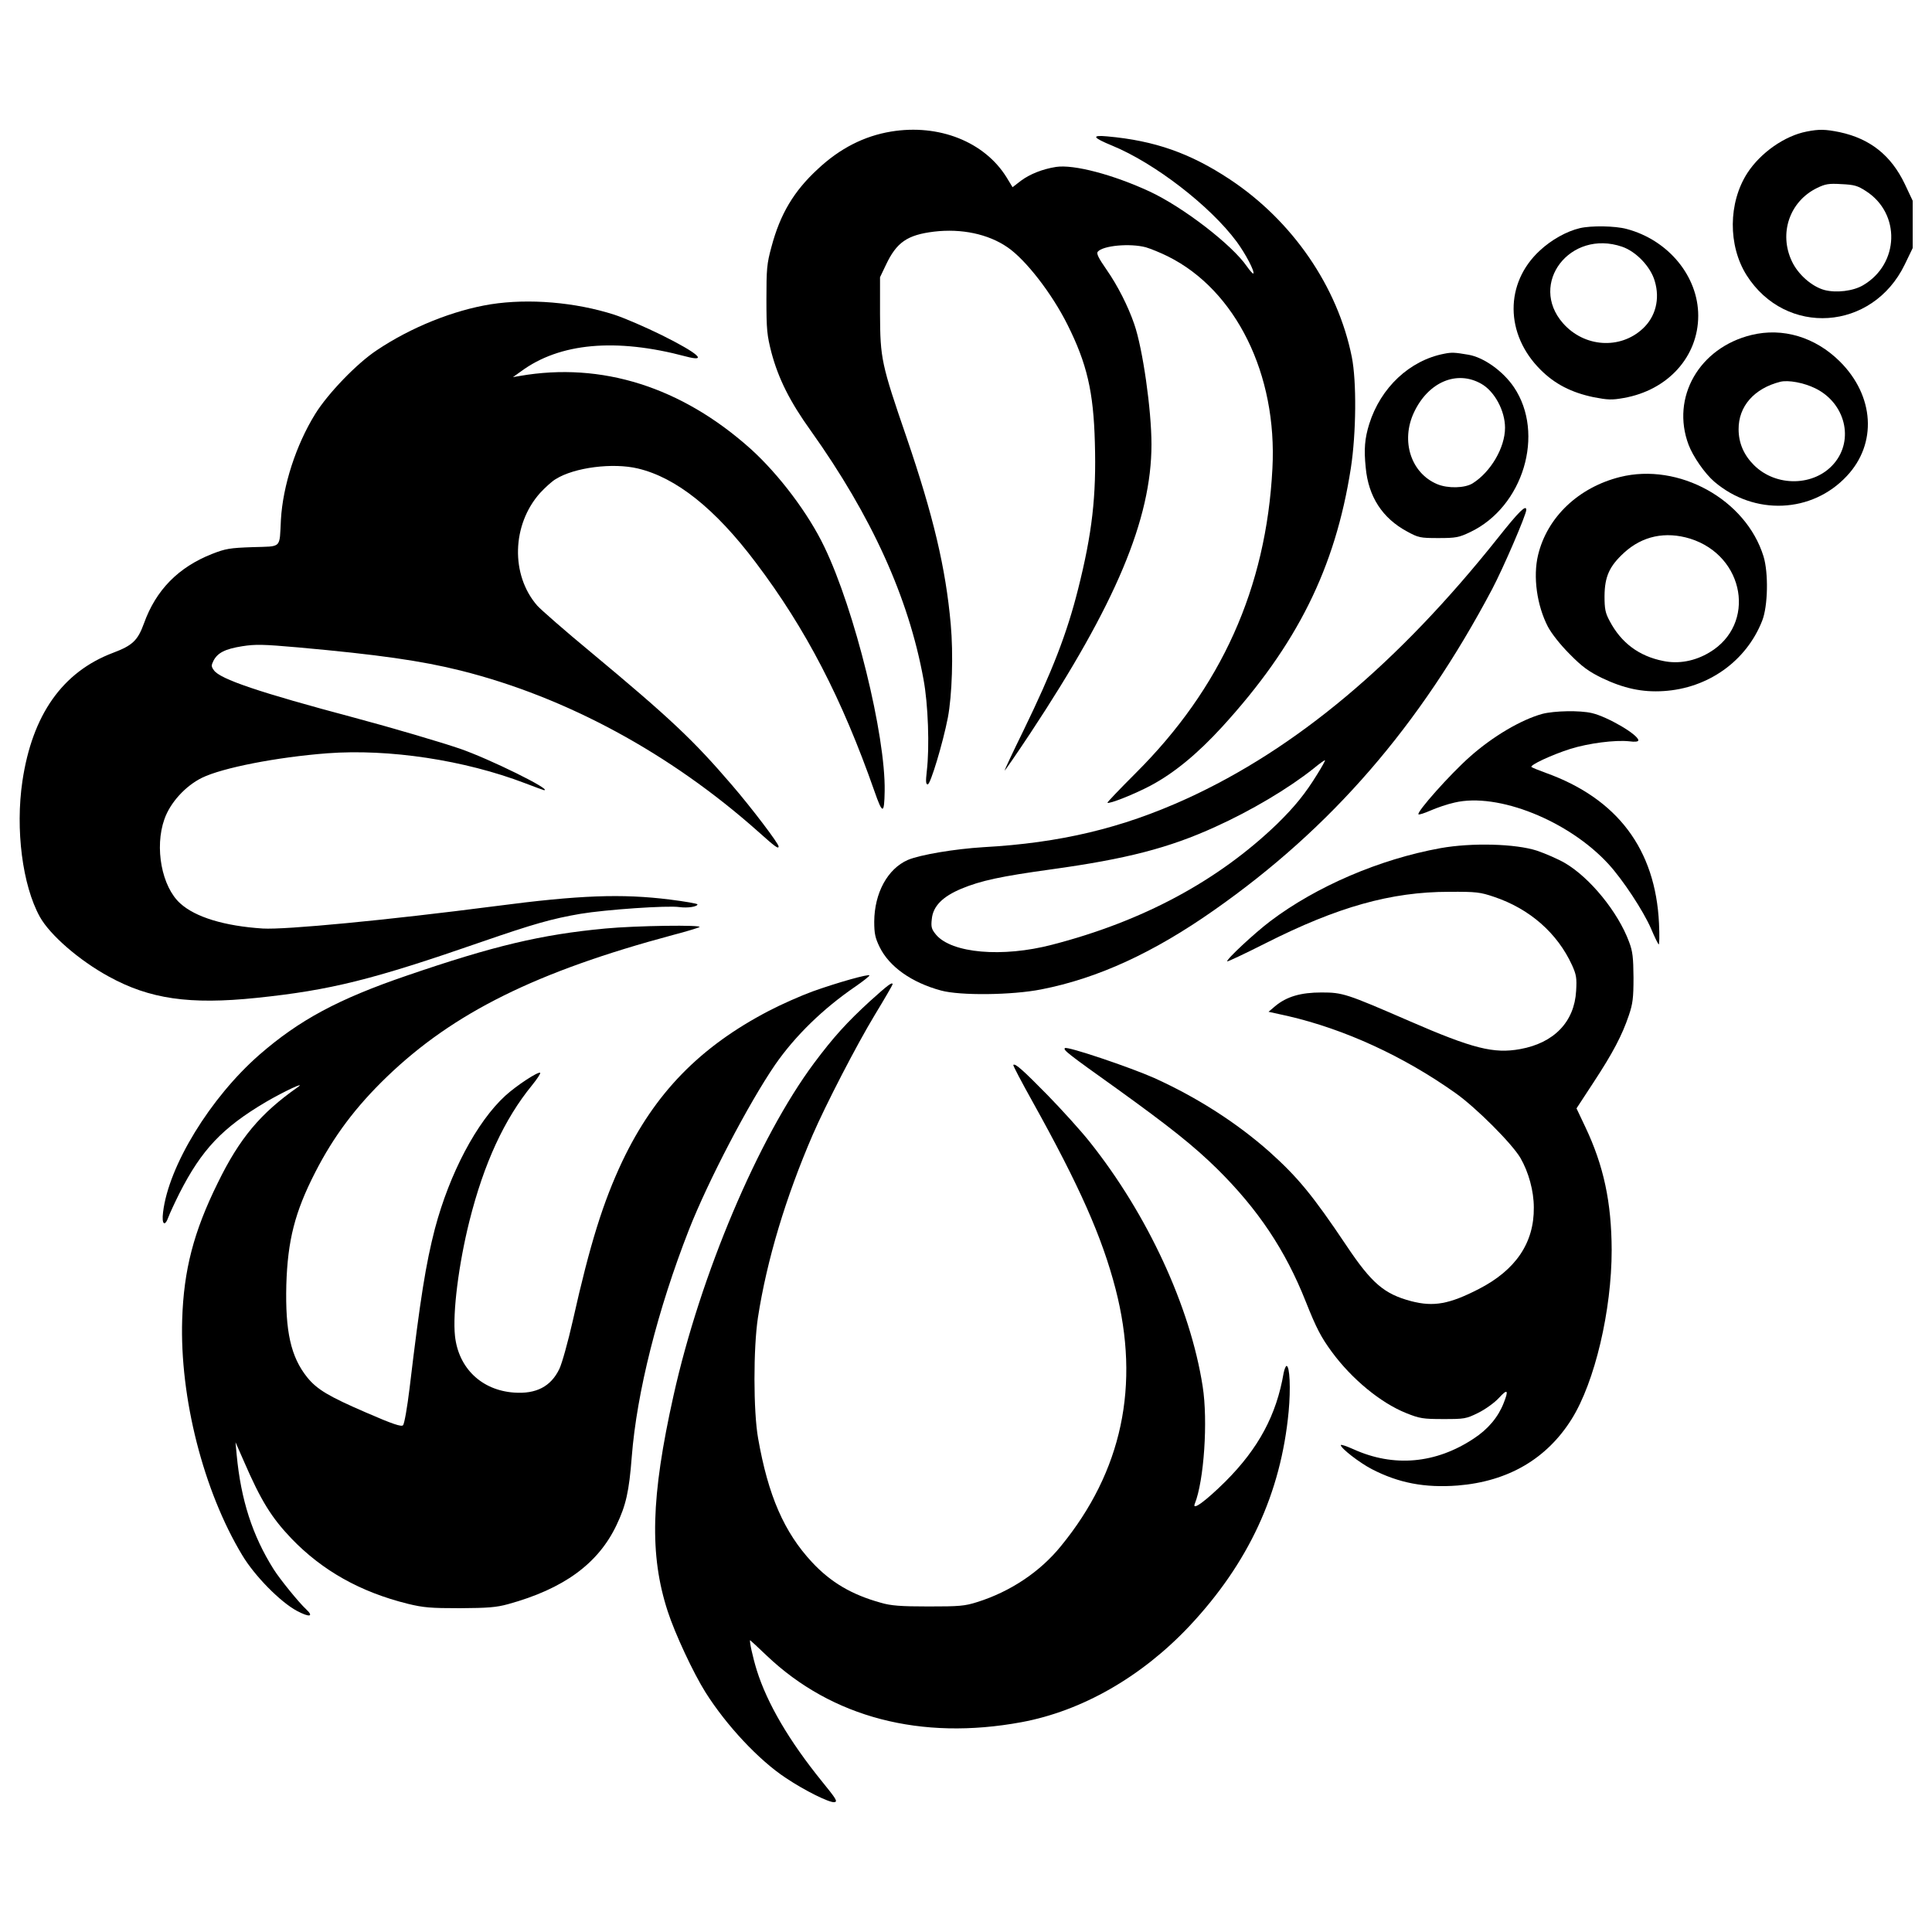
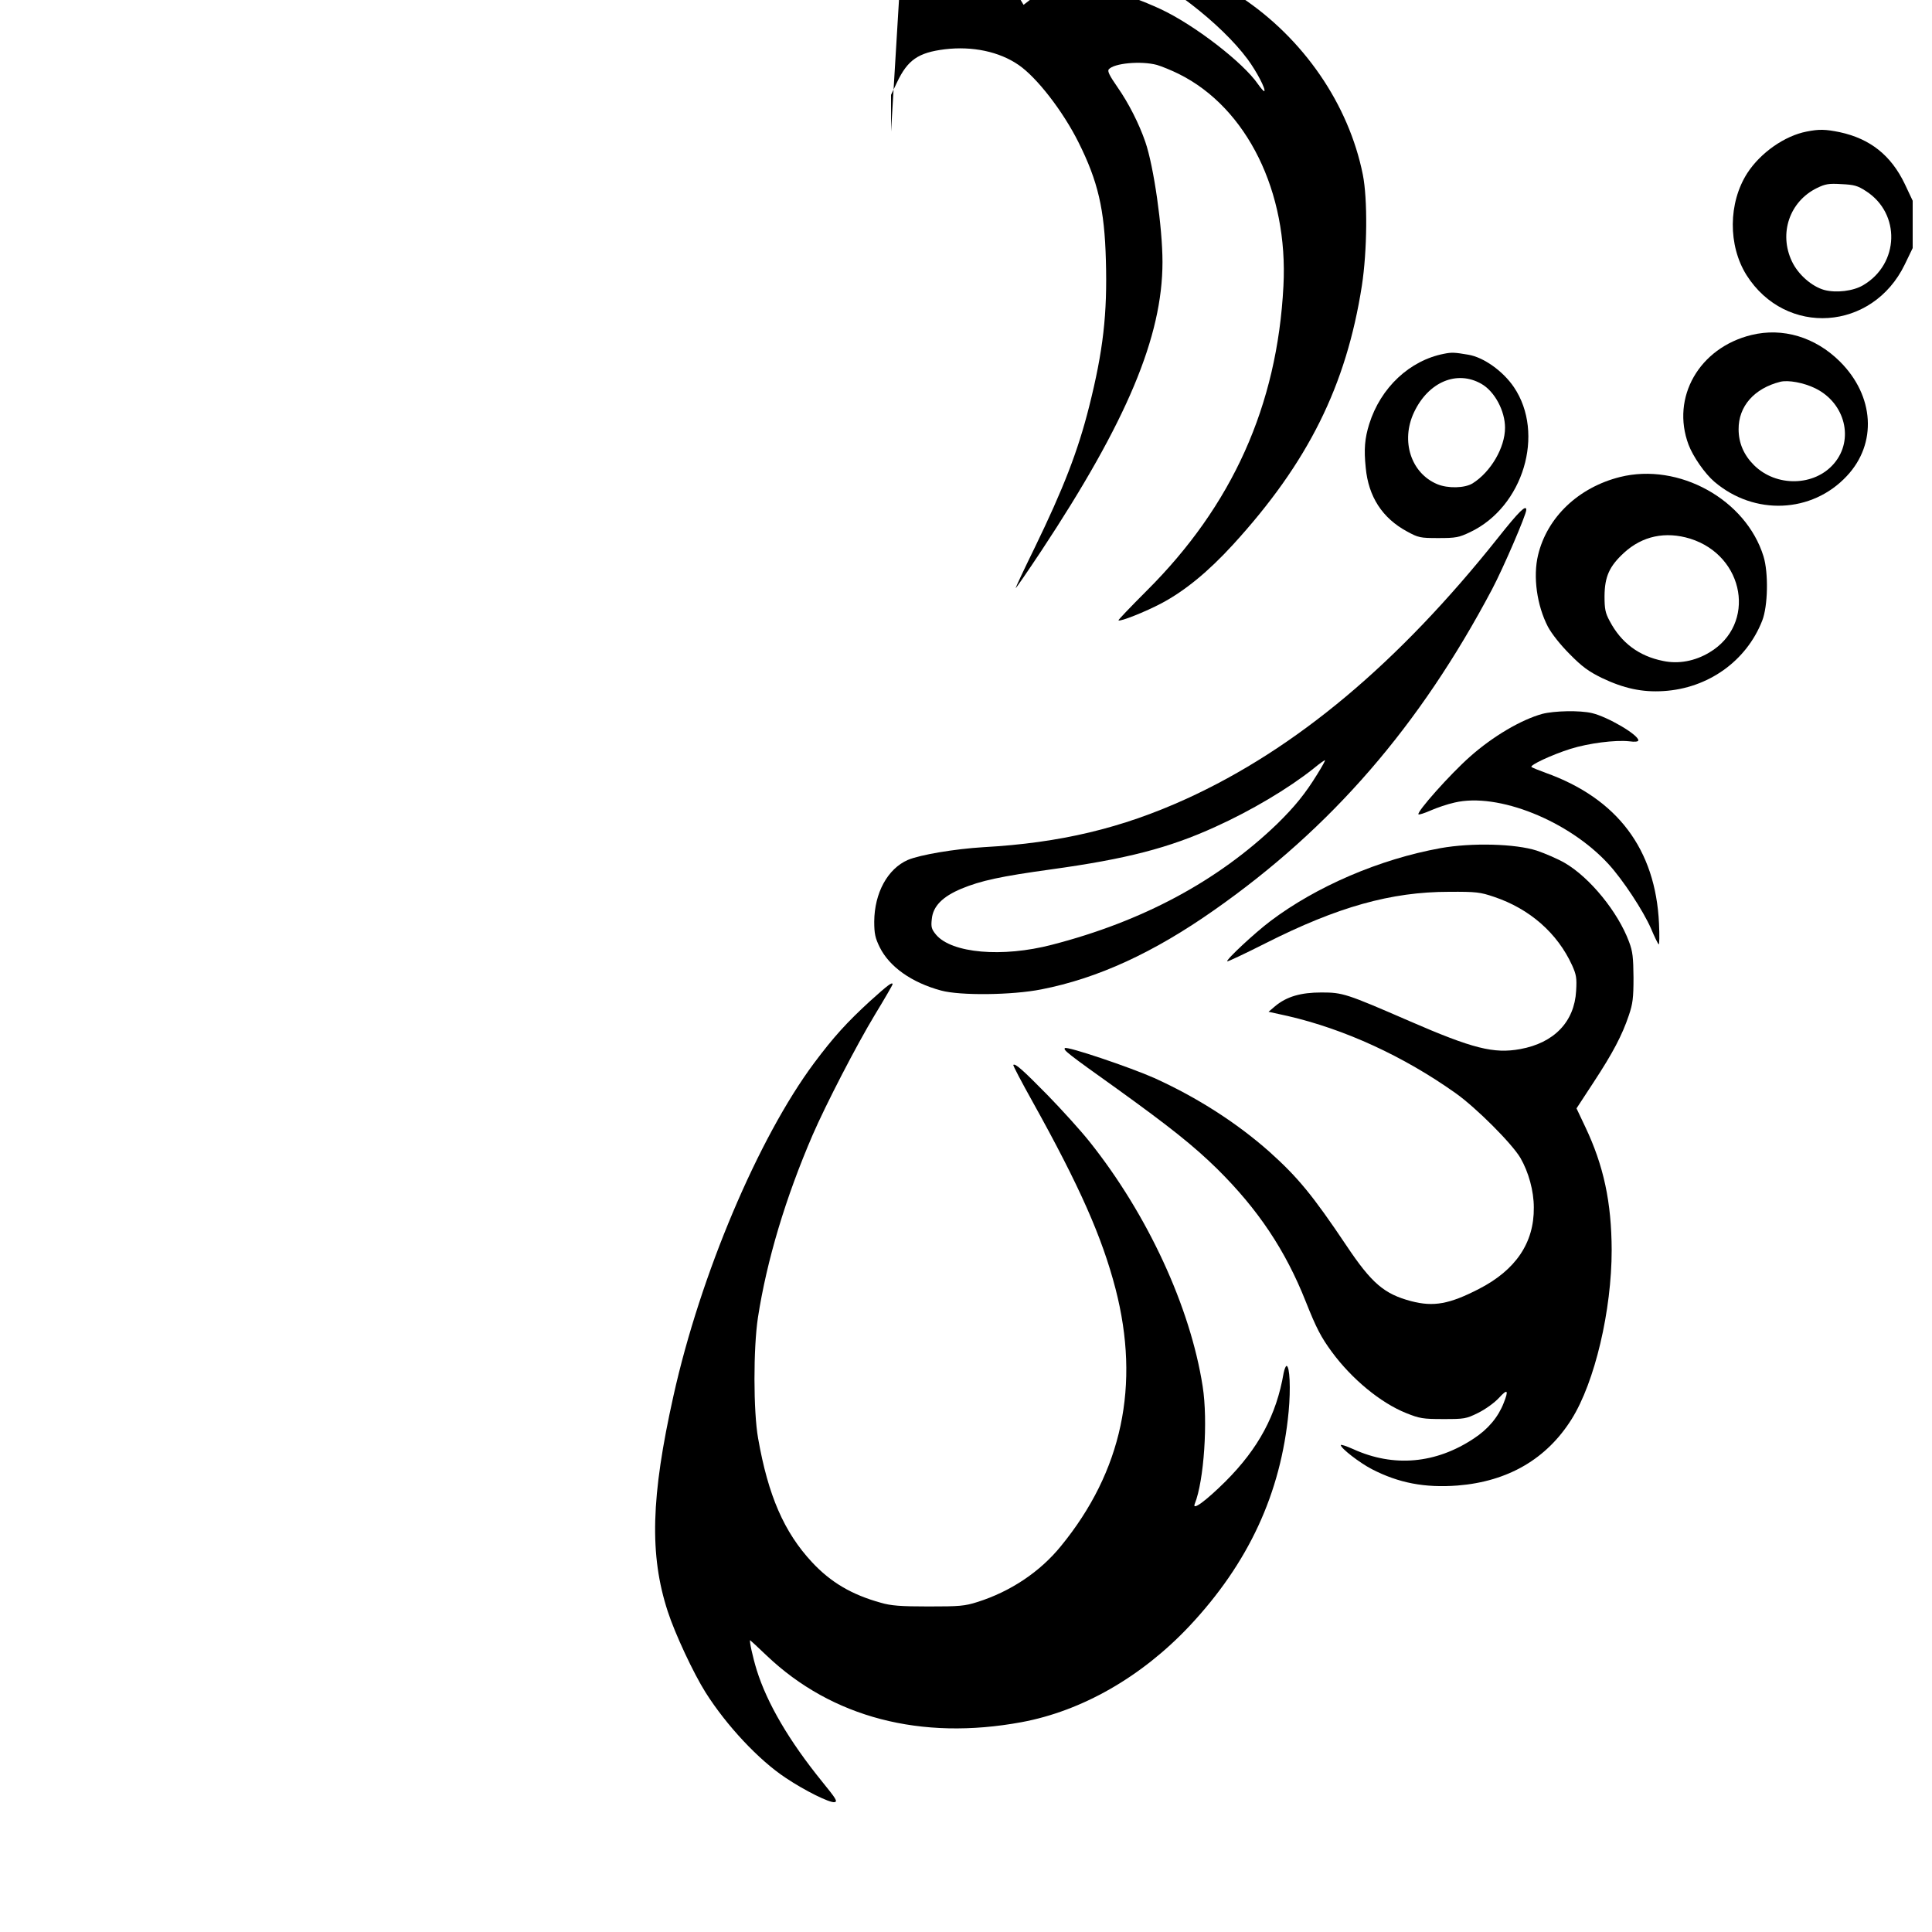
<svg xmlns="http://www.w3.org/2000/svg" version="1.0" width="1000pt" height="1000pt" viewBox="0 0 1000 1000" preserveAspectRatio="xMidYMid meet">
  <g transform="translate(0,1000) scale(0.1,-0.1)" fill="#000000" stroke="none">
-     <path d="M4612 9319 c-139 -23 -265 -87 -379 -194 -124 -114 -195 -233 -240 -403 -24 -87 -26 -115 -26 -272 0 -157 3 -185 26 -275 36 -135 96 -255 204 -405 314 -441 506 -863 583 -1286 24 -128 32 -350 17 -476 -6 -53 -5 -68 5 -68 14 0 78 212 104 345 22 116 29 329 15 484 -26 291 -90 561 -229 968 -130 378 -136 407 -137 638 l0 190 31 65 c55 116 110 154 248 171 142 17 281 -12 381 -81 95 -65 230 -240 310 -400 101 -202 135 -347 142 -611 8 -278 -14 -469 -87 -759 -58 -230 -133 -423 -281 -728 -55 -112 -99 -206 -99 -210 0 -4 60 83 133 193 442 669 627 1108 627 1495 0 178 -45 495 -89 622 -32 93 -86 200 -144 283 -41 59 -53 83 -45 92 26 32 167 45 249 23 24 -7 76 -28 114 -47 352 -175 567 -611 541 -1098 -32 -619 -265 -1136 -709 -1578 -82 -82 -147 -150 -145 -152 8 -8 139 44 224 89 120 64 241 163 370 304 388 425 585 821 666 1339 28 183 30 449 5 575 -73 364 -307 705 -632 920 -204 135 -388 200 -633 222 -85 8 -77 -6 25 -48 219 -90 506 -311 644 -497 47 -64 95 -156 86 -165 -2 -2 -17 14 -33 37 -77 112 -330 307 -504 388 -188 87 -392 141 -484 127 -70 -11 -135 -37 -181 -71 l-44 -34 -31 51 c-114 184 -350 278 -598 237z" />
+     <path d="M4612 9319 l0 190 31 65 c55 116 110 154 248 171 142 17 281 -12 381 -81 95 -65 230 -240 310 -400 101 -202 135 -347 142 -611 8 -278 -14 -469 -87 -759 -58 -230 -133 -423 -281 -728 -55 -112 -99 -206 -99 -210 0 -4 60 83 133 193 442 669 627 1108 627 1495 0 178 -45 495 -89 622 -32 93 -86 200 -144 283 -41 59 -53 83 -45 92 26 32 167 45 249 23 24 -7 76 -28 114 -47 352 -175 567 -611 541 -1098 -32 -619 -265 -1136 -709 -1578 -82 -82 -147 -150 -145 -152 8 -8 139 44 224 89 120 64 241 163 370 304 388 425 585 821 666 1339 28 183 30 449 5 575 -73 364 -307 705 -632 920 -204 135 -388 200 -633 222 -85 8 -77 -6 25 -48 219 -90 506 -311 644 -497 47 -64 95 -156 86 -165 -2 -2 -17 14 -33 37 -77 112 -330 307 -504 388 -188 87 -392 141 -484 127 -70 -11 -135 -37 -181 -71 l-44 -34 -31 51 c-114 184 -350 278 -598 237z" />
    <path d="M9351 9319 c-114 -22 -239 -110 -307 -215 -99 -154 -100 -375 -4 -528 203 -320 652 -290 819 55 l41 85 0 123 0 122 -41 87 c-71 148 -179 234 -337 268 -74 15 -106 16 -171 3z m307 -308 c181 -116 173 -377 -14 -487 -52 -31 -140 -41 -201 -25 -65 18 -136 80 -168 148 -69 145 -12 311 130 380 43 21 61 24 126 20 66 -3 84 -8 127 -36z" />
-     <path d="M8177 8819 c-68 -16 -147 -60 -207 -116 -182 -168 -181 -433 4 -617 74 -74 160 -118 275 -142 73 -14 94 -15 155 -4 229 40 386 214 386 426 0 204 -155 392 -371 449 -59 16 -183 18 -242 4z m219 -96 c73 -25 148 -104 169 -178 28 -93 4 -185 -62 -246 -117 -109 -303 -97 -413 28 -180 205 37 488 306 396z" />
-     <path d="M2540 8425 c-193 -31 -413 -119 -590 -238 -103 -68 -253 -224 -318 -329 -100 -161 -168 -372 -178 -548 -8 -152 7 -137 -146 -142 -119 -4 -141 -8 -210 -35 -175 -69 -291 -187 -353 -360 -32 -88 -59 -114 -160 -152 -262 -99 -418 -321 -469 -664 -37 -250 0 -539 90 -702 52 -94 204 -226 356 -309 212 -117 419 -147 766 -111 384 40 600 94 1165 290 269 93 365 120 511 145 131 22 451 44 512 35 43 -6 94 2 94 14 0 4 -64 15 -143 25 -249 31 -468 23 -902 -34 -564 -73 -1088 -123 -1205 -116 -199 13 -349 59 -427 130 -96 86 -134 290 -82 436 30 86 109 172 194 214 106 52 388 107 649 127 319 24 710 -35 1024 -155 52 -20 96 -36 98 -36 46 0 -282 162 -436 215 -103 35 -347 107 -545 160 -492 131 -697 200 -728 246 -14 19 -14 25 -2 49 21 41 60 61 148 75 69 11 109 10 291 -6 412 -37 637 -69 841 -120 547 -137 1085 -429 1540 -834 88 -79 105 -91 105 -76 0 15 -137 196 -241 317 -200 233 -316 343 -734 691 -132 109 -255 217 -274 238 -139 159 -132 420 15 584 25 27 61 60 80 71 97 61 297 86 426 55 198 -47 401 -209 610 -487 260 -344 446 -704 614 -1183 42 -121 51 -121 53 0 5 289 -155 938 -312 1264 -82 172 -235 375 -381 507 -358 321 -772 452 -1196 378 l-35 -6 42 30 c199 147 490 174 853 77 117 -31 65 16 -124 110 -83 41 -194 89 -246 106 -202 65 -443 85 -640 54z" />
    <path d="M9065 8266 c-270 -66 -417 -323 -325 -568 23 -61 84 -149 133 -191 207 -177 506 -164 686 29 158 168 143 415 -36 593 -127 126 -295 177 -458 137z m331 -276 c155 -76 202 -266 97 -389 -101 -119 -300 -123 -415 -8 -52 52 -79 114 -79 185 -1 119 81 212 216 246 42 10 122 -5 181 -34z" />
    <path d="M7475 8169 c-178 -34 -329 -175 -388 -364 -23 -74 -28 -130 -18 -226 14 -150 86 -261 214 -330 59 -32 67 -34 162 -34 91 0 106 3 165 31 275 131 388 510 226 750 -56 83 -157 155 -236 168 -70 12 -86 13 -125 5z m193 -156 c68 -39 122 -139 122 -227 0 -103 -74 -229 -168 -288 -41 -25 -128 -27 -183 -4 -136 57 -190 224 -120 372 74 157 222 220 349 147z" />
    <path d="M8385 7531 c-215 -54 -377 -208 -424 -404 -27 -112 -6 -261 51 -371 20 -37 64 -93 113 -142 64 -65 97 -89 166 -123 113 -54 209 -75 319 -68 231 14 429 155 511 364 30 76 33 248 7 333 -91 295 -439 487 -743 411z m363 -319 c284 -89 344 -444 100 -589 -75 -45 -160 -61 -240 -44 -125 25 -217 94 -276 206 -23 42 -27 63 -27 130 1 101 25 154 101 224 95 87 214 112 342 73z" />
    <path d="M7755 7218 c-517 -650 -1047 -1094 -1615 -1353 -334 -152 -653 -228 -1050 -250 -148 -9 -327 -39 -391 -66 -105 -46 -173 -171 -174 -319 0 -62 5 -85 28 -132 50 -102 166 -184 318 -225 99 -27 368 -24 519 6 292 57 581 190 894 410 608 426 1064 953 1439 1661 58 110 177 386 177 411 0 29 -38 -8 -145 -143z m-936 -1224 c-62 -101 -117 -169 -210 -260 -306 -294 -695 -503 -1164 -624 -257 -67 -519 -44 -600 52 -23 28 -27 39 -22 81 6 66 55 116 153 157 101 42 204 64 464 100 391 54 611 111 850 220 186 84 381 200 510 303 30 25 56 43 58 42 2 -2 -16 -34 -39 -71z" />
    <path d="M7983 6305 c-109 -30 -256 -116 -375 -222 -103 -91 -277 -287 -266 -298 3 -3 31 6 63 20 32 14 87 33 124 41 224 53 591 -94 797 -319 74 -81 179 -240 220 -334 17 -41 35 -77 39 -81 4 -4 5 45 2 108 -18 385 -216 647 -587 780 -36 13 -68 26 -73 30 -11 9 104 63 202 94 93 29 231 47 304 39 29 -4 47 -2 47 5 0 29 -159 122 -240 141 -63 15 -195 12 -257 -4z" />
    <path d="M7456 5610 c-315 -57 -643 -198 -881 -378 -82 -62 -230 -200 -223 -208 3 -2 92 40 199 94 372 188 649 266 949 266 142 1 162 -2 233 -26 185 -62 328 -188 404 -354 22 -49 25 -66 21 -133 -9 -160 -114 -269 -289 -301 -137 -25 -245 2 -574 145 -327 142 -345 148 -455 148 -107 0 -180 -21 -240 -71 l-34 -29 100 -22 c294 -68 599 -208 868 -399 106 -75 292 -261 336 -336 42 -73 69 -170 69 -256 2 -183 -94 -324 -285 -422 -152 -78 -233 -93 -349 -63 -140 37 -205 92 -336 288 -175 261 -252 354 -398 485 -169 150 -375 282 -596 382 -126 56 -452 166 -463 155 -10 -9 12 -27 266 -208 275 -198 401 -298 523 -418 210 -208 352 -419 458 -687 54 -136 79 -184 135 -260 103 -140 252 -263 384 -316 70 -28 87 -31 192 -31 110 0 118 1 181 32 38 19 84 52 108 78 44 48 51 41 24 -27 -28 -72 -80 -135 -155 -184 -196 -130 -414 -150 -623 -55 -36 16 -65 26 -65 21 0 -16 95 -90 160 -124 139 -72 275 -98 445 -85 261 21 461 138 590 344 120 192 207 563 207 875 -1 247 -41 436 -137 638 l-45 95 89 136 c99 151 147 242 182 346 20 59 24 89 24 195 -1 104 -4 135 -23 185 -57 154 -202 332 -332 408 -36 21 -101 49 -145 64 -111 36 -337 42 -499 13z" />
-     <path d="M3133 5194 c-332 -31 -579 -90 -1028 -244 -354 -121 -555 -229 -762 -409 -254 -222 -471 -576 -499 -816 -8 -63 9 -77 28 -24 6 17 32 73 57 123 115 226 222 339 447 472 94 55 214 111 164 76 -191 -134 -300 -263 -413 -495 -125 -253 -176 -451 -184 -707 -13 -404 110 -887 311 -1220 64 -107 197 -242 283 -288 66 -35 89 -30 47 9 -37 34 -136 156 -168 207 -110 175 -169 359 -191 592 l-6 65 44 -100 c88 -203 142 -290 246 -399 160 -166 356 -276 601 -337 82 -20 119 -23 270 -23 145 1 188 4 250 21 287 79 466 209 561 409 49 103 65 173 79 354 26 333 134 761 296 1175 99 252 309 654 446 854 104 150 249 291 416 405 39 27 72 53 72 57 0 10 -167 -37 -295 -83 -60 -22 -162 -67 -225 -100 -357 -186 -591 -426 -759 -779 -99 -210 -167 -426 -256 -824 -25 -110 -56 -222 -70 -251 -44 -91 -120 -130 -234 -122 -169 12 -288 127 -306 293 -13 120 19 373 75 596 75 298 180 526 324 702 26 32 45 61 42 64 -9 9 -123 -66 -180 -118 -148 -135 -289 -402 -365 -689 -47 -181 -76 -363 -131 -825 -12 -99 -27 -185 -34 -192 -8 -9 -52 5 -192 66 -192 83 -253 119 -304 182 -85 106 -114 238 -108 479 7 230 44 376 149 581 96 188 210 340 372 496 344 331 773 544 1482 734 66 17 127 36 135 40 24 13 -330 8 -487 -7z" />
    <path d="M4503 4818 c-119 -109 -189 -186 -289 -320 -289 -388 -589 -1097 -728 -1722 -117 -524 -125 -824 -30 -1116 38 -117 133 -320 196 -420 108 -171 276 -351 416 -443 97 -65 226 -129 251 -125 18 3 9 17 -65 108 -170 210 -283 403 -337 575 -21 68 -40 155 -34 155 1 0 40 -36 86 -80 337 -320 798 -440 1318 -344 313 58 621 234 869 497 306 326 474 687 514 1111 11 118 6 236 -11 236 -4 0 -11 -17 -15 -37 -37 -217 -130 -390 -301 -561 -102 -101 -174 -154 -159 -116 48 119 69 430 41 608 -64 412 -286 891 -585 1266 -46 58 -145 167 -219 243 -126 128 -167 165 -176 155 -3 -2 43 -89 101 -193 242 -435 358 -697 428 -966 129 -499 34 -945 -283 -1332 -108 -133 -261 -235 -432 -289 -66 -21 -93 -23 -254 -23 -143 0 -194 4 -245 19 -152 42 -260 106 -357 210 -145 156 -227 345 -279 641 -25 140 -25 467 -1 625 46 298 144 623 283 945 68 157 227 465 322 622 51 84 92 155 92 158 0 15 -24 -3 -117 -87z" />
  </g>
</svg>